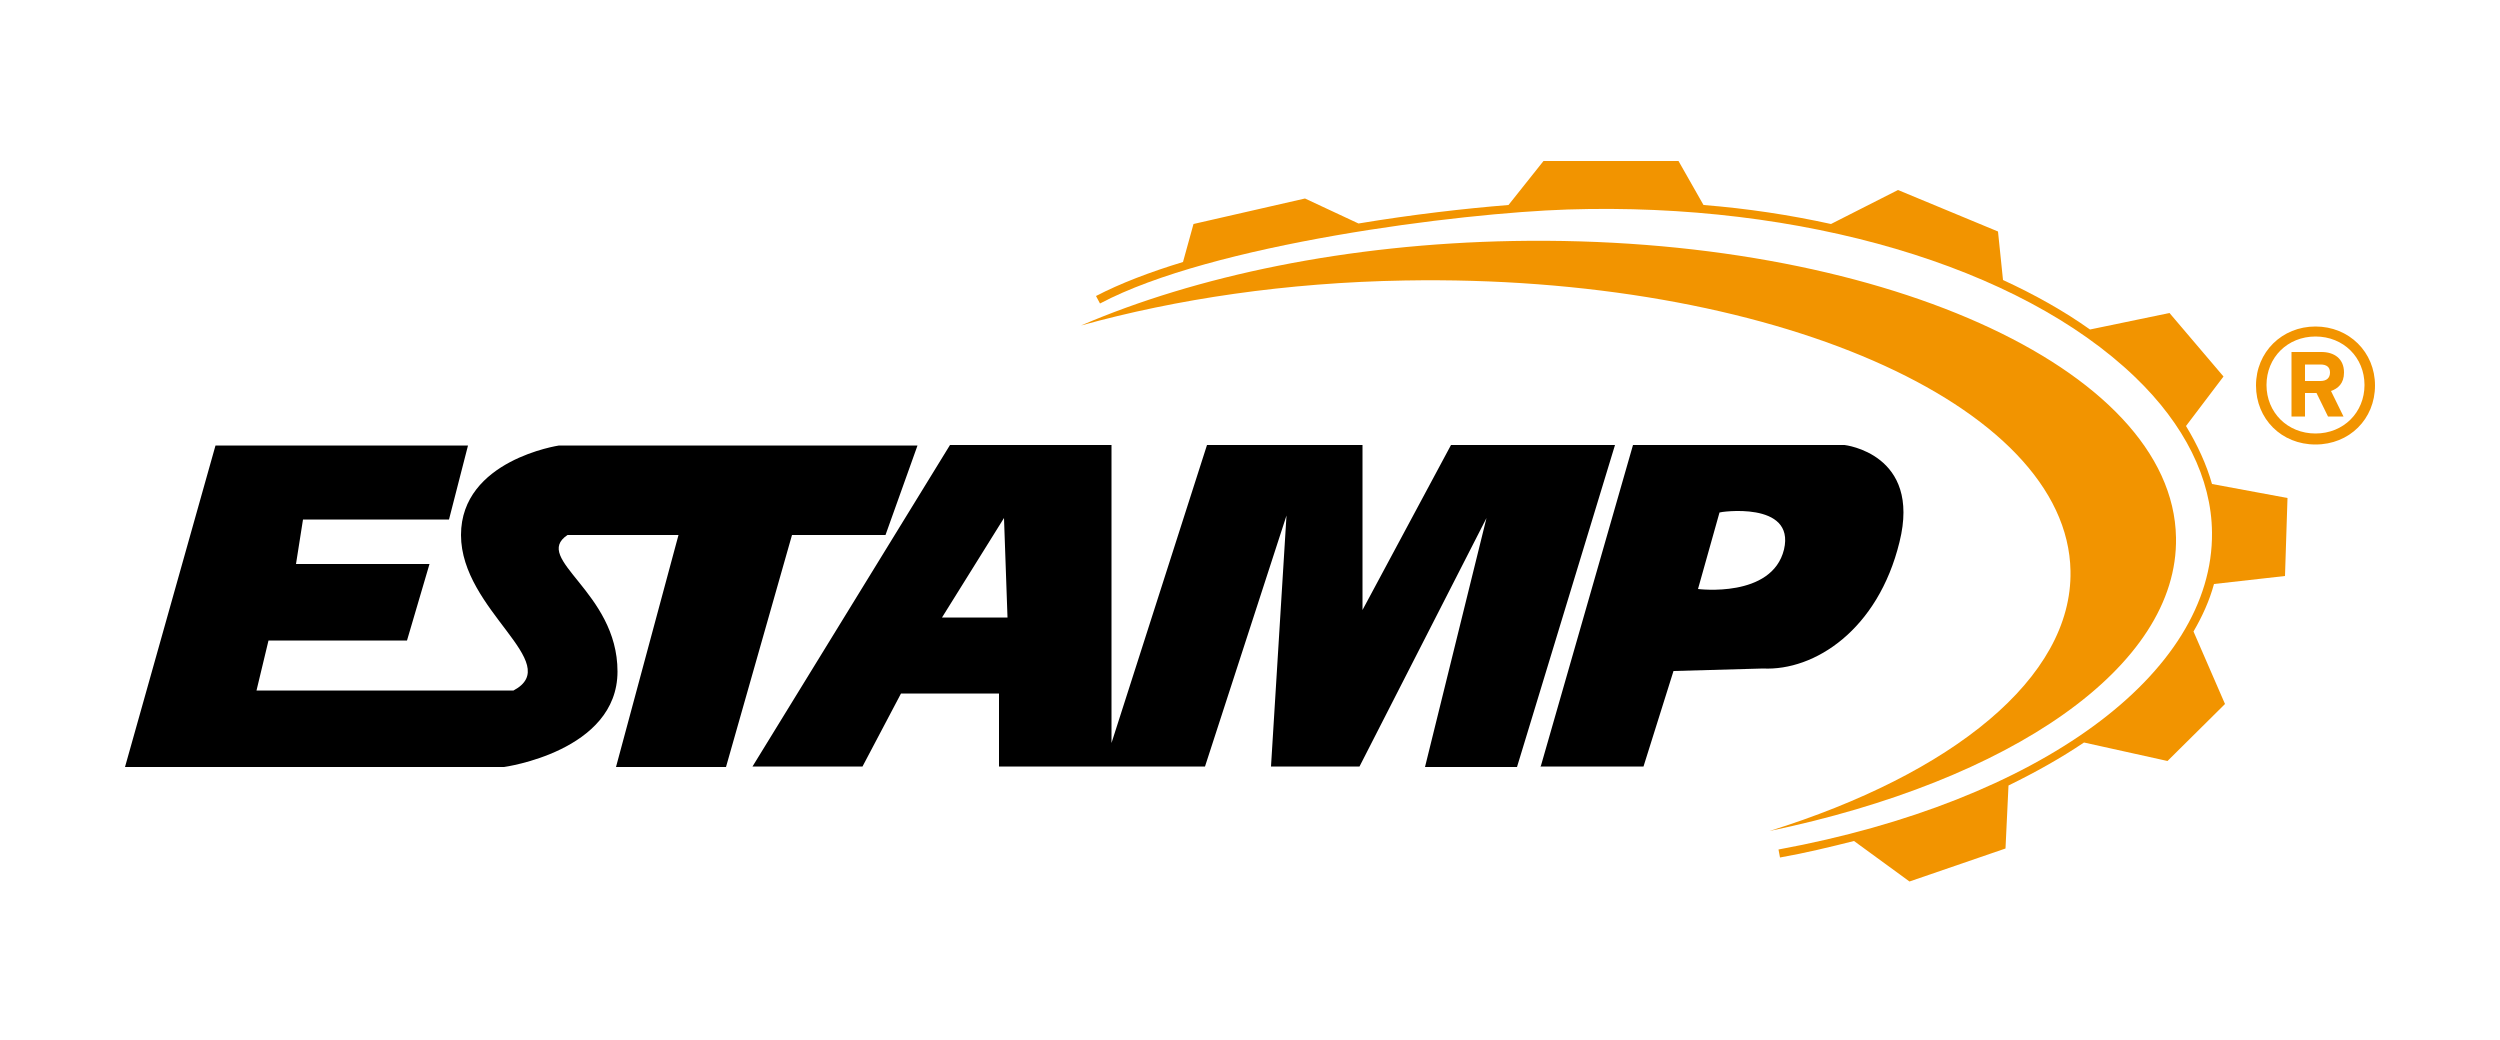
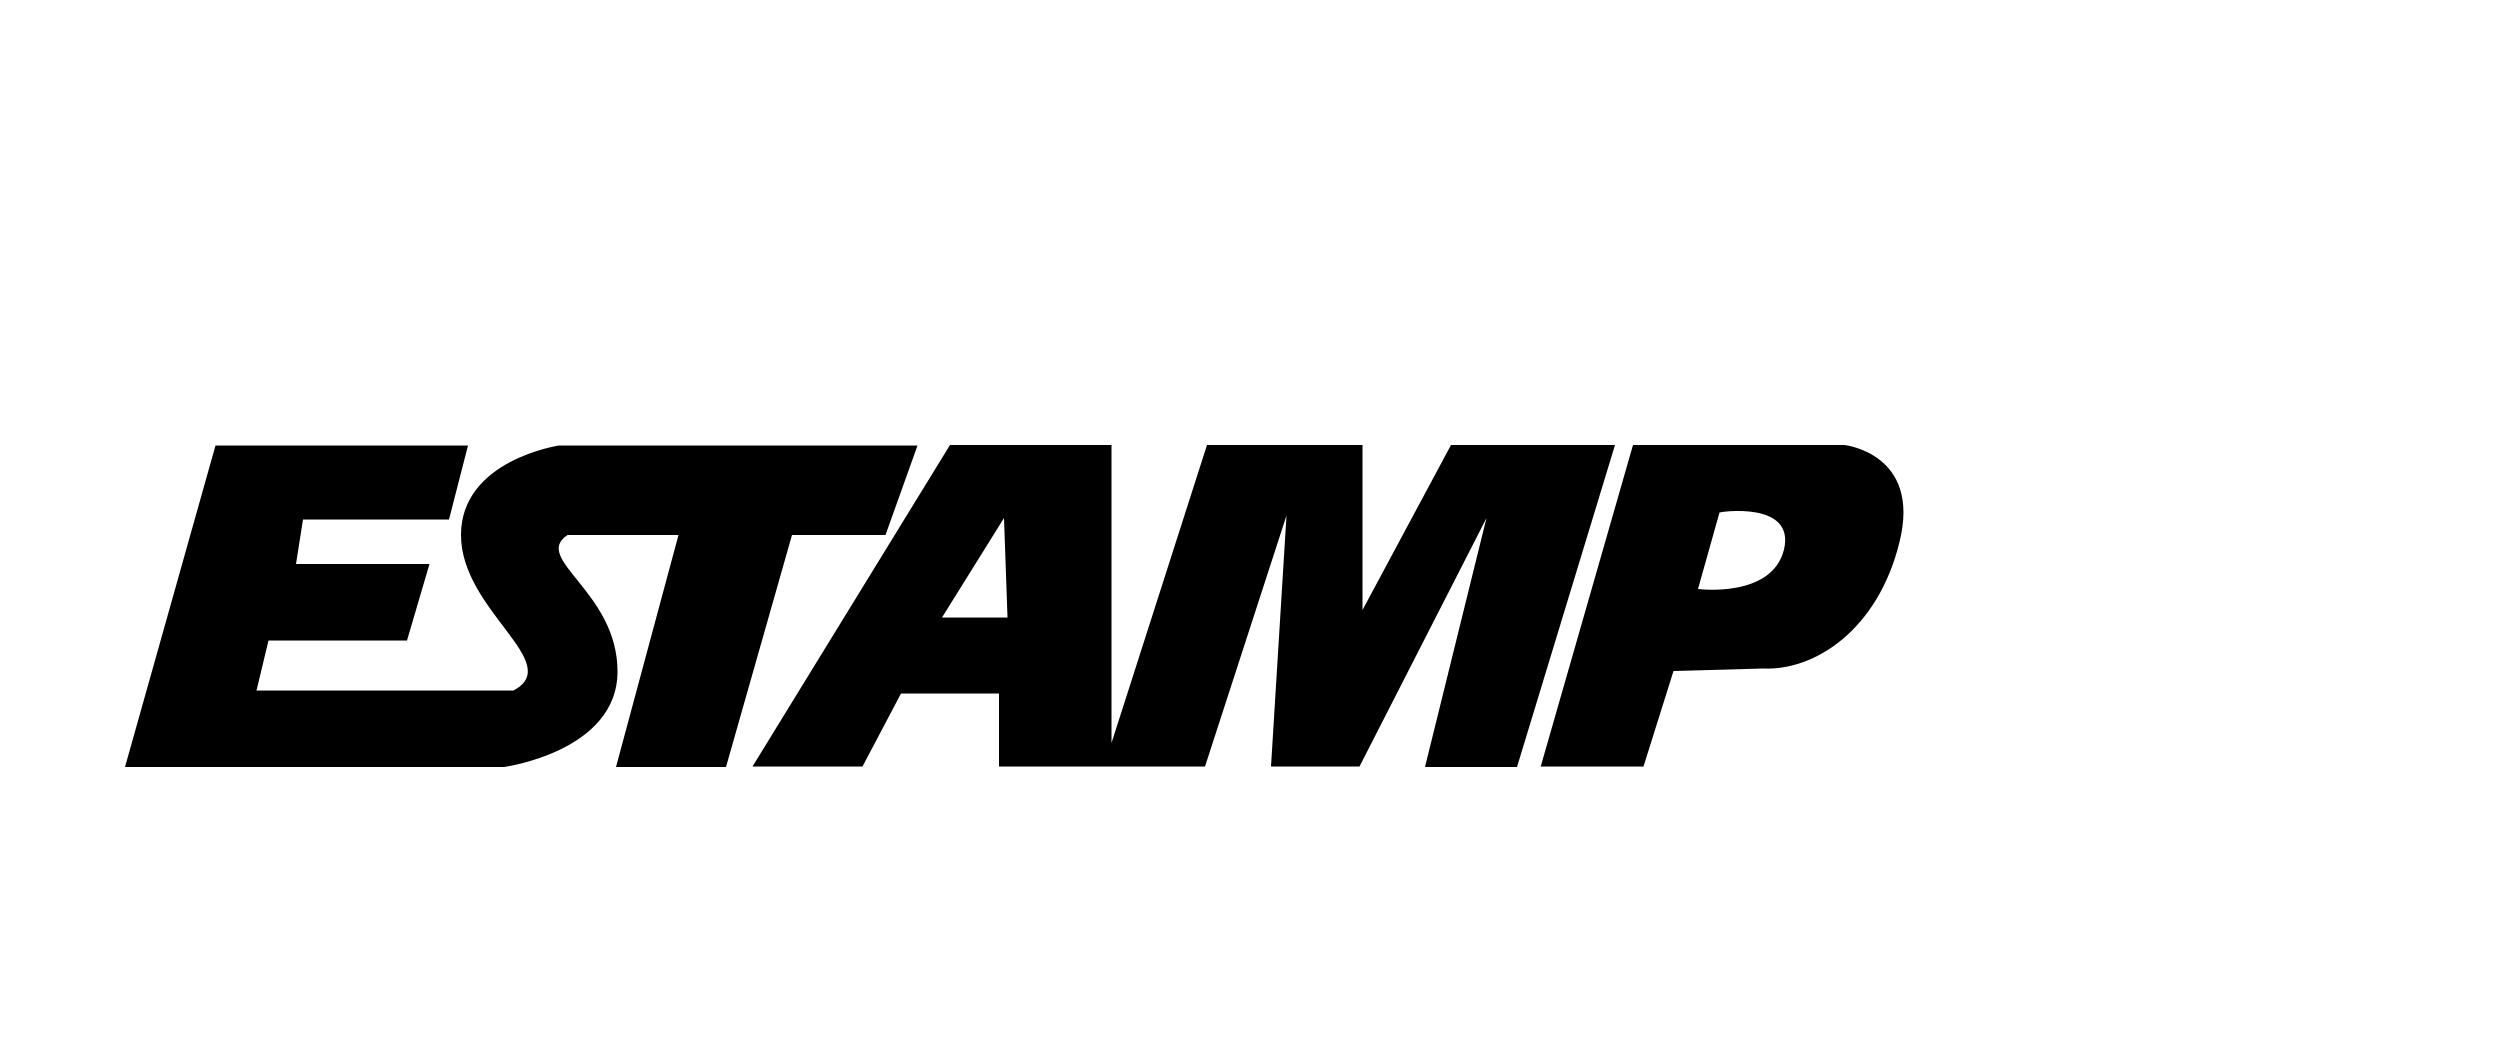
<svg xmlns="http://www.w3.org/2000/svg" id="Calque_1" viewBox="0 0 500 208">
  <style>.st0{fill:#f29400}</style>
  <path d="M177.1 107l6.4-17.9h-71.7S92.2 92 92.2 107c0 15.1 20.8 25.6 10.5 31.1H51.3l2.4-10h27.7l4.5-15.3H59.2l1.4-8.9h29.2l3.8-14.8H43.1L25 153.4h75.8s22.7-3.1 22.7-19.1-17.2-22.5-10-27.3h22.2l-12.5 46.4h22l13.2-46.4h18.7zM290.2 89l-17.7 33V89h-31.1l-19.1 59.6V89H190l-39.5 64.3h22l7.7-14.6h19.6v14.6H241l16.3-50.2-3.1 50.2h17.7l25.4-49.7-12.3 49.8h18.4L323 89h-32.8zm-101.8 34.5l12.4-19.9.7 19.9h-13.1zM368.9 89h-42.3l-18.4 64.1-.1.2h20.6l6-19.1 17.9-.5c10.3.5 23-7.7 27.3-25.3 4.4-17.7-11-19.4-11-19.4zm-12.1 20.9c-2.4 9.8-17.2 7.9-17.2 7.9l4.3-15.3c-.1-.1 15.2-2.4 12.9 7.4z" />
-   <path class="st0" d="M302.6 48.2c-33.2.6-63.4 7-86.4 16.9 19.1-5.3 41.1-8.6 64.7-9 73-1.3 132.6 24.7 133.2 58.1.4 21.4-23.7 40.6-60.2 52 48.1-10 81.8-32.8 81.3-58.7-.6-34-60-60.6-132.6-59.3zM468.8 74.5c0-2.8-2-4.1-4.5-4.1h-6v12.9h2.7v-4.7h2.3l2.3 4.7h3.1l-2.5-5.1c1.4-.5 2.6-1.5 2.6-3.7zm-4.7 1.7H461v-3.3h3.1c1.2 0 1.9.5 1.9 1.6s-.7 1.7-1.9 1.7z" />
-   <path class="st0" d="M463.1 65.3c-6.7 0-11.9 5.1-11.9 11.8s5.1 11.8 11.9 11.8S475 83.8 475 77.1s-5.2-11.8-11.9-11.8zm0 21.4c-5.6 0-9.8-4.2-9.8-9.7s4.2-9.7 9.8-9.7c5.6 0 9.8 4.2 9.8 9.7s-4.2 9.7-9.8 9.7zM457 115.2l.5-15.6-15.1-2.8c-1.1-3.9-2.9-7.8-5.2-11.6l7.5-9.9-10.8-12.7-15.9 3.3c-5.2-3.7-11.1-7-17.4-9.9l-1-9.7-20-8.3-13.4 6.8c-8.2-1.8-16.7-3.1-25.5-3.8l-5-8.8h-27l-7 8.8c-8.7.7-19.2 1.9-30 3.7l-10.7-5-22.3 5.1-2.1 7.6c-6.6 2-12.6 4.3-17.4 6.8l.8 1.5c22.4-11.9 71.9-18.1 93.5-18.8 46.8-1.5 90.4 11.3 113.5 33.5 9.9 9.5 15.3 20.3 15.4 31.1.3 28.3-34.6 53.8-86.7 63.4l.3 1.6c5.1-.9 10-2.1 14.8-3.3l11.1 8.1 19.2-6.6.6-12.6c5.5-2.7 10.5-5.5 15.1-8.6l16.7 3.7 11.5-11.4-6.3-14.5c1.8-3.1 3.2-6.2 4.1-9.5l14.2-1.6z" />
</svg>